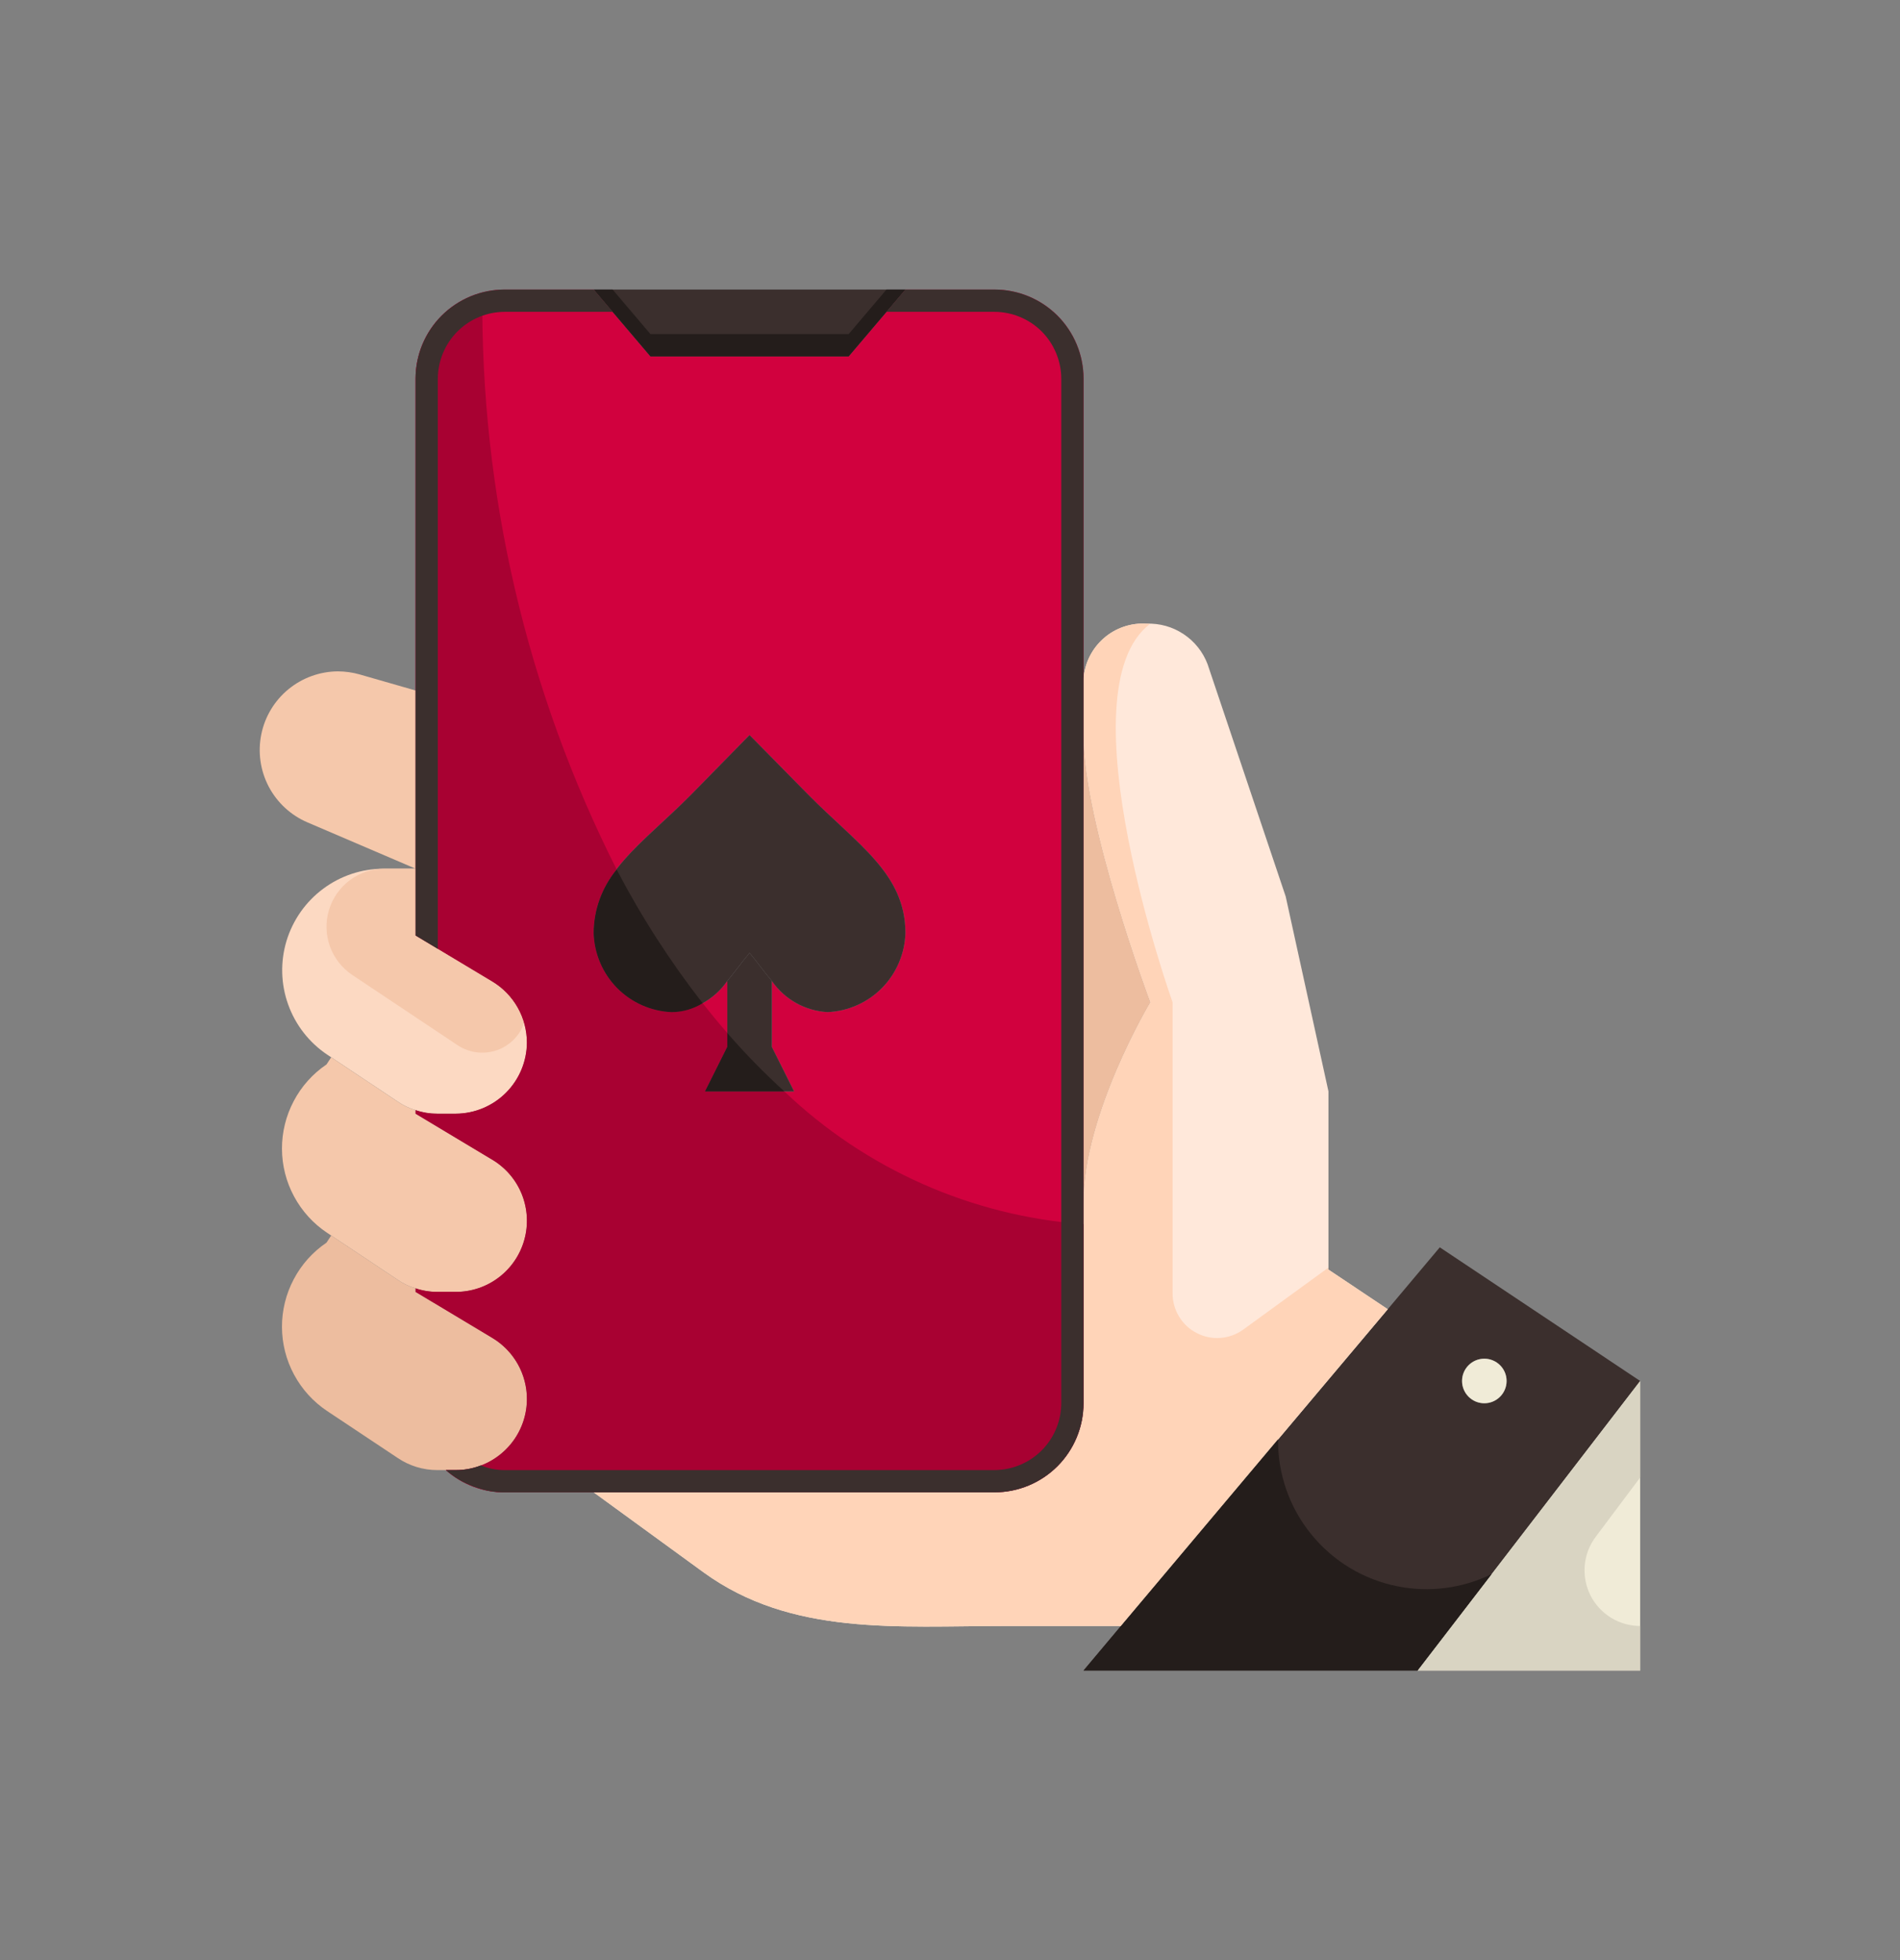
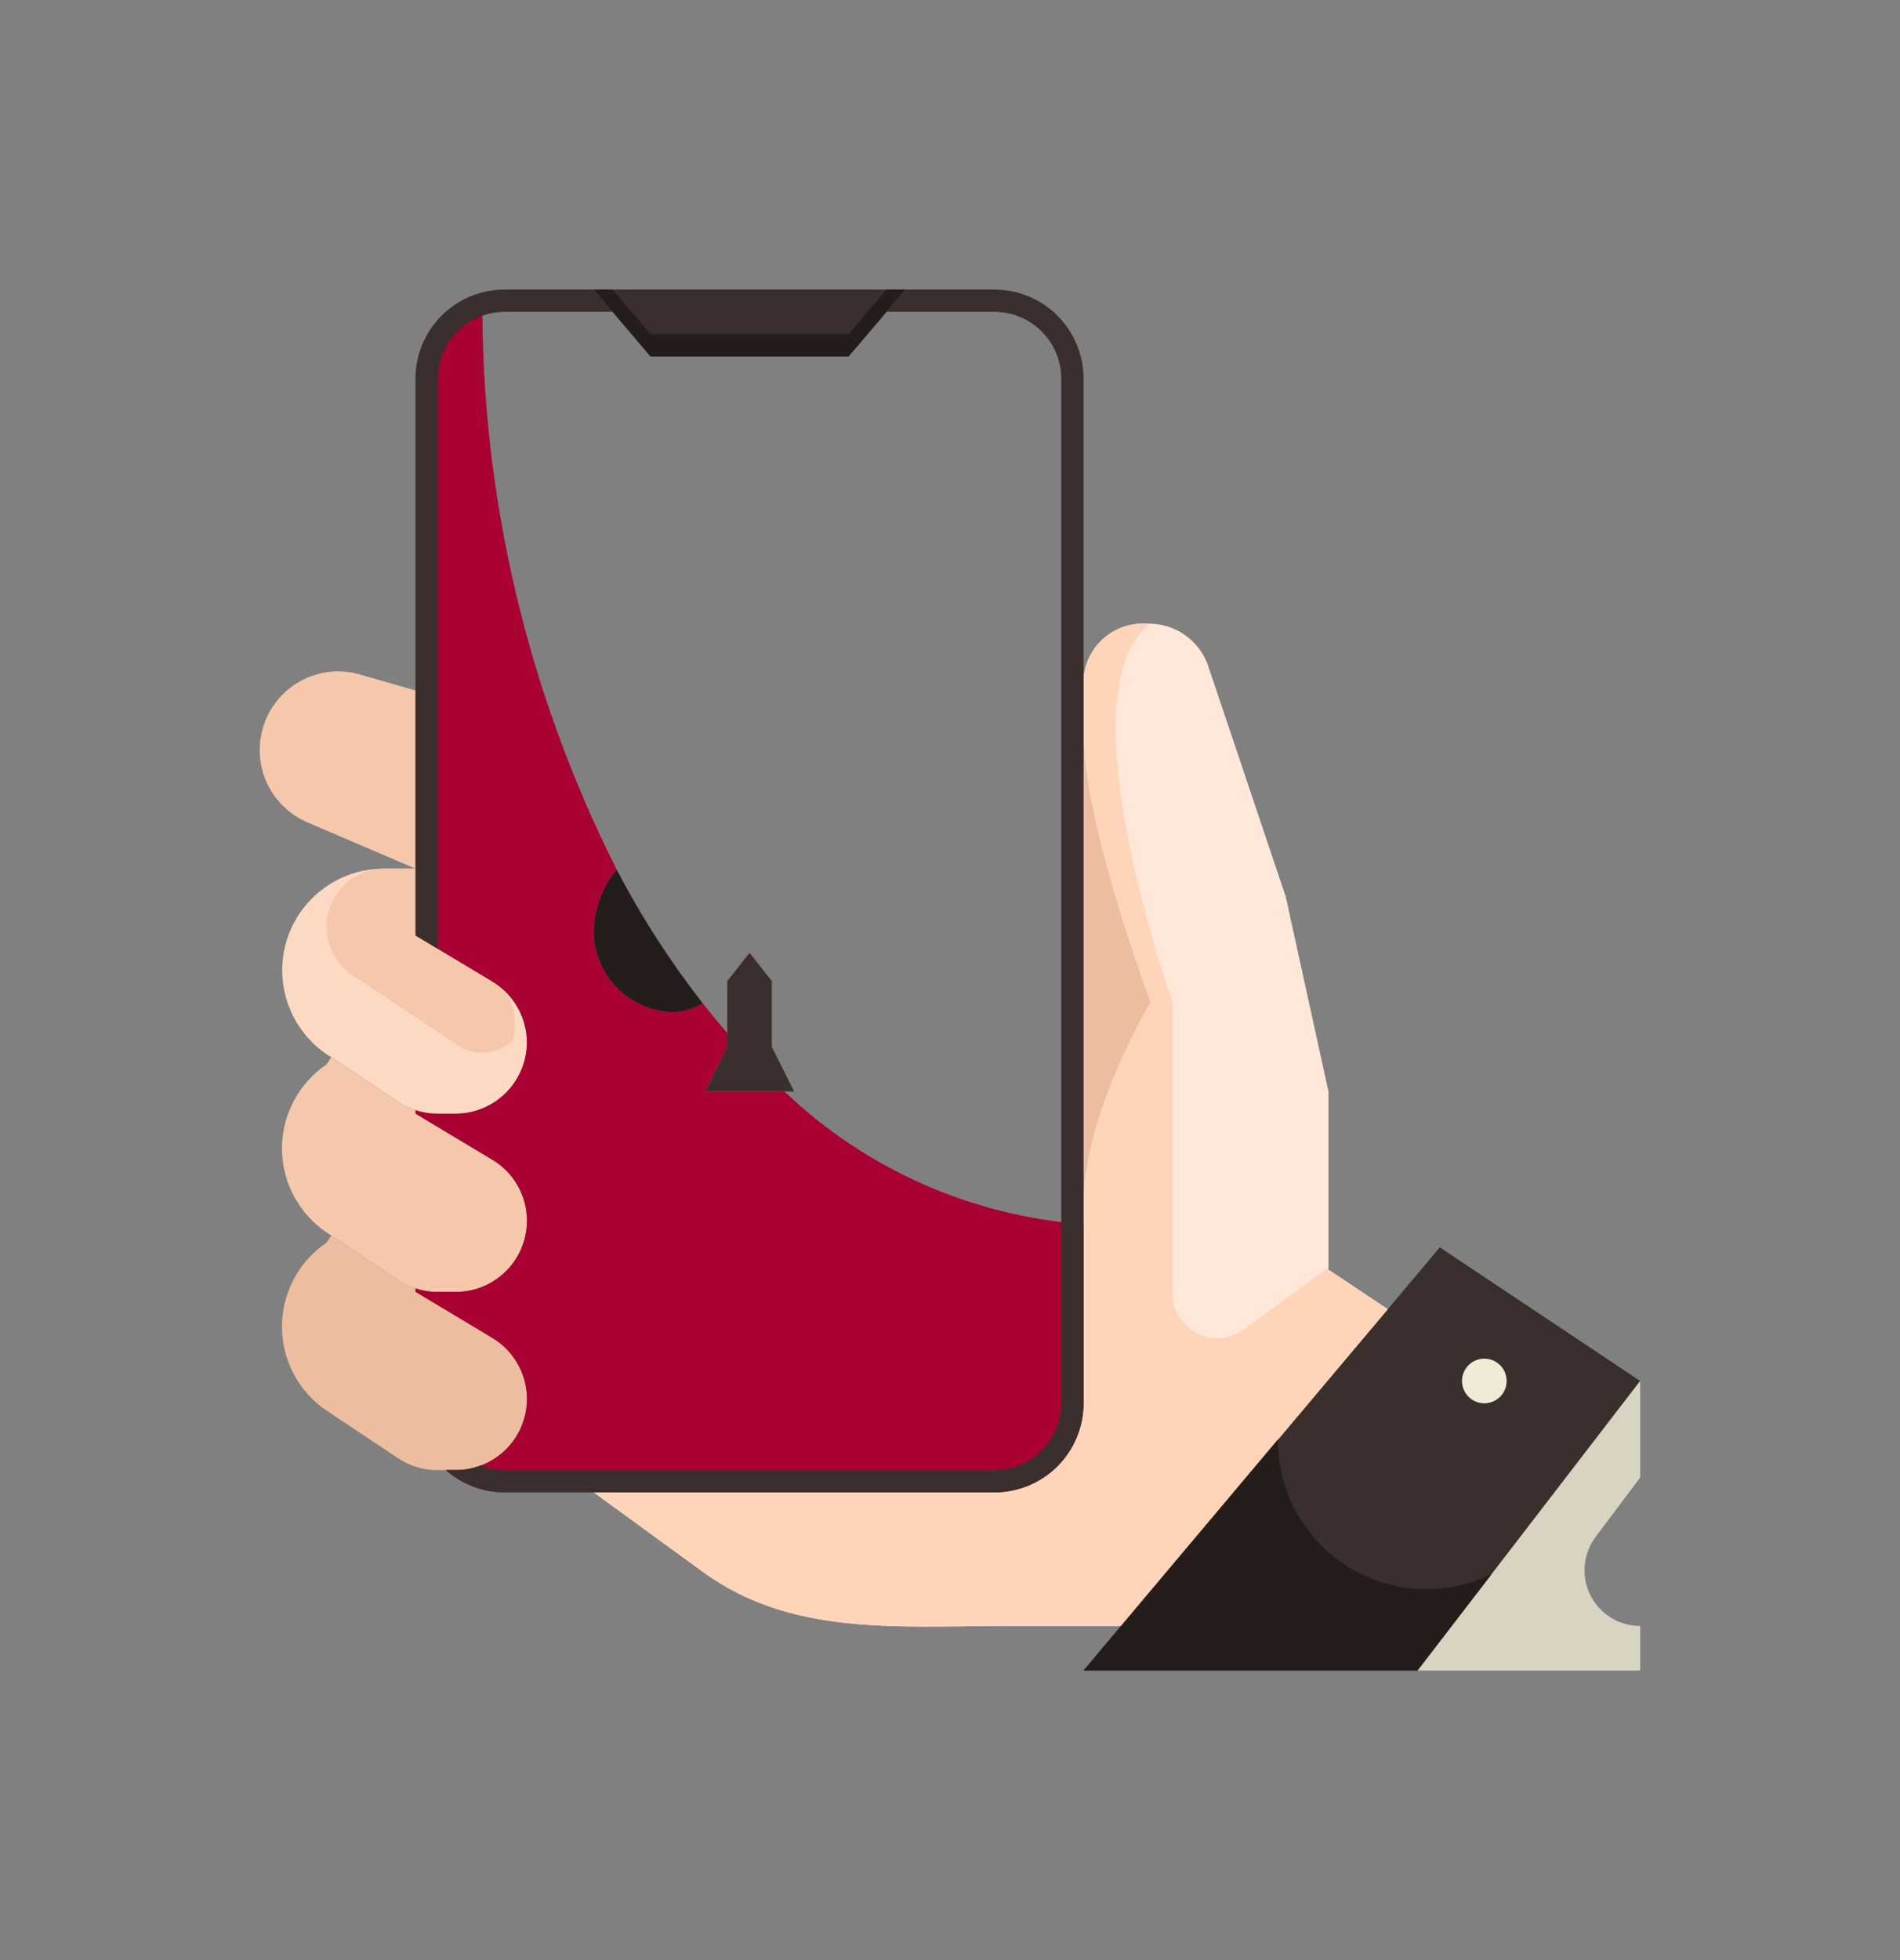
<svg xmlns="http://www.w3.org/2000/svg" width="32" height="33" viewBox="0 0 32 33" fill="none">
  <rect x="0" y="0" width="32" height="33" fill="#808080" stroke="none" />
  <g clip-path="url(#clip0_742_7460)">
-     <path d="M27.624 23.25V28.125H23.874L27.624 23.25Z" fill="#F0EBD7" />
    <path d="M23.372 22.043L24.249 21L27.624 23.25L23.874 28.125H18.249L18.879 27.375L23.372 22.043ZM25.374 23.25C25.374 23.176 25.352 23.103 25.311 23.042C25.27 22.98 25.211 22.932 25.142 22.904C25.074 22.875 24.999 22.868 24.926 22.882C24.853 22.897 24.786 22.932 24.734 22.985C24.681 23.037 24.646 23.104 24.631 23.177C24.617 23.25 24.624 23.325 24.653 23.393C24.681 23.462 24.729 23.521 24.791 23.562C24.852 23.603 24.925 23.625 24.999 23.625C25.099 23.625 25.194 23.585 25.264 23.515C25.334 23.445 25.374 23.349 25.374 23.25Z" fill="#3B2F2D" />
    <path d="M22.374 21.375L23.372 22.042L18.879 27.375H16.936C15.11 27.375 13.329 27.547 11.848 26.471L9.999 25.125H16.749C17.147 25.125 17.528 24.967 17.81 24.686C18.091 24.404 18.249 24.023 18.249 23.625V20.25C18.249 18.75 19.374 16.875 19.374 16.875C19.374 16.875 18.249 13.875 18.249 12.375V11.426C18.268 11.163 18.391 10.919 18.59 10.745C18.788 10.572 19.047 10.484 19.31 10.5C19.532 10.492 19.75 10.553 19.934 10.676C20.118 10.798 20.26 10.975 20.338 11.182L21.654 15.094L22.374 18.375V21.375Z" fill="#FFE8DA" />
-     <path d="M18.249 12.375V23.625C18.249 24.023 18.091 24.404 17.81 24.686C17.528 24.967 17.147 25.125 16.749 25.125H8.499C8.134 25.125 7.782 24.992 7.509 24.75H7.678C7.94 24.75 8.194 24.664 8.402 24.506C8.611 24.347 8.761 24.124 8.831 23.872C8.901 23.62 8.886 23.352 8.789 23.108C8.692 22.865 8.517 22.661 8.293 22.526L6.999 21.75V21.69C7.116 21.731 7.239 21.751 7.363 21.75H7.678C7.94 21.75 8.194 21.664 8.402 21.506C8.611 21.347 8.761 21.124 8.831 20.872C8.901 20.62 8.886 20.352 8.789 20.108C8.692 19.865 8.517 19.661 8.293 19.526L6.999 18.75V18.69C7.116 18.731 7.239 18.751 7.363 18.75H7.678C7.994 18.748 8.298 18.621 8.521 18.398C8.745 18.174 8.872 17.87 8.874 17.554C8.874 17.347 8.82 17.144 8.718 16.964C8.616 16.784 8.47 16.633 8.293 16.526L6.999 15.75V6.375C6.999 5.977 7.157 5.596 7.438 5.314C7.72 5.033 8.101 4.875 8.499 4.875H9.999L10.955 6H14.293L15.249 4.875H16.749C17.147 4.875 17.528 5.033 17.81 5.314C18.091 5.596 18.249 5.977 18.249 6.375V12.375ZM13.937 17.04C14.283 17.025 14.611 16.88 14.855 16.633C15.098 16.386 15.239 16.055 15.249 15.709C15.249 14.707 14.447 14.224 13.61 13.376C12.954 12.709 12.624 12.375 12.624 12.375C12.624 12.375 12.298 12.709 11.642 13.376C10.802 14.224 9.999 14.707 9.999 15.709C10.009 16.055 10.15 16.386 10.393 16.633C10.637 16.88 10.965 17.025 11.312 17.04C11.497 17.029 11.678 16.977 11.841 16.886C12.003 16.795 12.143 16.668 12.249 16.515V17.625L11.874 18.375H13.374L12.999 17.625V16.515C13.105 16.668 13.245 16.795 13.407 16.886C13.57 16.977 13.751 17.029 13.937 17.04Z" fill="#D1013E" />
    <path d="M15.249 4.875L14.293 6H10.955L9.999 4.875H15.249Z" fill="#3B2F2D" />
-     <path d="M12.999 16.515C12.864 16.354 12.744 16.185 12.624 16.043C12.504 16.185 12.384 16.354 12.249 16.515C12.143 16.668 12.003 16.795 11.841 16.886C11.678 16.977 11.497 17.029 11.312 17.04C10.965 17.025 10.637 16.88 10.393 16.633C10.15 16.386 10.009 16.055 9.999 15.709C9.999 14.707 10.802 14.224 11.642 13.376C12.298 12.709 12.624 12.375 12.624 12.375C12.624 12.375 12.954 12.709 13.61 13.376C14.447 14.224 15.249 14.707 15.249 15.709C15.239 16.055 15.098 16.386 14.855 16.633C14.611 16.88 14.283 17.025 13.937 17.04C13.751 17.029 13.57 16.977 13.407 16.886C13.245 16.795 13.105 16.668 12.999 16.515Z" fill="#3B2F2D" />
    <path d="M12.999 17.625L13.374 18.375H11.874L12.249 17.625V16.515C12.384 16.354 12.504 16.185 12.624 16.043C12.744 16.185 12.864 16.354 12.999 16.515V17.625Z" fill="#3B2F2D" />
    <path d="M7 18.69C6.893 18.659 6.792 18.611 6.7 18.547L5.579 17.801L5.511 17.756C5.207 17.552 4.976 17.256 4.853 16.911C4.729 16.566 4.72 16.19 4.826 15.839C4.933 15.489 5.149 15.181 5.443 14.963C5.737 14.744 6.093 14.626 6.46 14.625H7V15.75L8.294 16.526C8.471 16.633 8.617 16.784 8.719 16.964C8.821 17.144 8.874 17.347 8.875 17.554C8.873 17.87 8.746 18.174 8.522 18.398C8.298 18.621 7.995 18.748 7.679 18.75H7.364C7.24 18.751 7.117 18.731 7 18.69Z" fill="#FCD9C2" />
    <path d="M6.999 21.69C6.892 21.659 6.791 21.611 6.699 21.547L5.578 20.801L5.51 20.756C5.277 20.601 5.086 20.391 4.953 20.144C4.82 19.898 4.75 19.622 4.749 19.342C4.748 19.062 4.816 18.785 4.947 18.538C5.077 18.29 5.267 18.078 5.499 17.921L5.578 17.801L6.699 18.547C6.791 18.611 6.892 18.659 6.999 18.69V18.75L8.293 19.526C8.517 19.661 8.692 19.865 8.789 20.108C8.886 20.352 8.901 20.62 8.831 20.872C8.761 21.124 8.611 21.347 8.402 21.506C8.194 21.664 7.94 21.75 7.678 21.75H7.363C7.239 21.751 7.116 21.731 6.999 21.69Z" fill="#F5C8AB" />
    <path d="M8.874 23.554C8.874 23.871 8.748 24.175 8.523 24.399C8.299 24.624 7.995 24.75 7.678 24.75H7.363C7.126 24.75 6.895 24.679 6.699 24.547L5.51 23.756C5.277 23.601 5.086 23.391 4.953 23.144C4.82 22.898 4.75 22.622 4.749 22.342C4.748 22.062 4.816 21.785 4.947 21.538C5.077 21.29 5.267 21.078 5.499 20.921L5.578 20.801L6.699 21.547C6.791 21.611 6.892 21.659 6.999 21.69V21.75L8.293 22.526C8.47 22.633 8.616 22.784 8.718 22.964C8.82 23.144 8.874 23.347 8.874 23.554Z" fill="#EDBD9F" />
    <path d="M6.999 11.625V14.625L5.177 13.845C4.897 13.725 4.667 13.512 4.525 13.242C4.384 12.972 4.34 12.662 4.401 12.363C4.461 12.065 4.623 11.796 4.859 11.603C5.095 11.41 5.39 11.304 5.694 11.303C5.817 11.304 5.94 11.321 6.058 11.355L6.999 11.625Z" fill="#F5C8AB" />
    <path d="M24.999 23.625C25.206 23.625 25.374 23.457 25.374 23.25C25.374 23.043 25.206 22.875 24.999 22.875C24.792 22.875 24.624 23.043 24.624 23.25C24.624 23.457 24.792 23.625 24.999 23.625Z" fill="#F0EBD7" />
    <path d="M18.249 12.375C18.249 13.875 19.374 16.875 19.374 16.875C19.374 16.875 18.249 18.75 18.249 20.25V12.375Z" fill="#EDBD9F" />
    <path d="M14.293 5.625H10.955L10.318 4.875H9.999L10.955 6H14.293L15.249 4.875H14.93L14.293 5.625Z" fill="#241D1B" />
-     <path d="M8.293 16.526L6.999 15.75V14.625H6.477C6.267 14.625 6.063 14.692 5.894 14.817C5.726 14.942 5.602 15.118 5.541 15.319C5.48 15.519 5.486 15.734 5.556 15.932C5.627 16.129 5.76 16.299 5.934 16.415L7.708 17.598C7.803 17.66 7.911 17.701 8.023 17.716C8.135 17.731 8.25 17.72 8.358 17.685C8.465 17.649 8.564 17.589 8.645 17.51C8.726 17.431 8.788 17.334 8.826 17.227C8.744 16.934 8.553 16.684 8.293 16.526Z" fill="#F5C8AB" />
+     <path d="M8.293 16.526L6.999 15.75V14.625H6.477C6.267 14.625 6.063 14.692 5.894 14.817C5.726 14.942 5.602 15.118 5.541 15.319C5.48 15.519 5.486 15.734 5.556 15.932C5.627 16.129 5.76 16.299 5.934 16.415L7.708 17.598C7.803 17.66 7.911 17.701 8.023 17.716C8.135 17.731 8.25 17.72 8.358 17.685C8.465 17.649 8.564 17.589 8.645 17.51C8.744 16.934 8.553 16.684 8.293 16.526Z" fill="#F5C8AB" />
    <path d="M22.374 21.341L20.94 22.384C20.828 22.465 20.696 22.514 20.558 22.525C20.42 22.536 20.282 22.508 20.159 22.445C20.035 22.383 19.932 22.287 19.86 22.169C19.787 22.051 19.749 21.915 19.749 21.777V16.875C19.749 16.875 17.878 11.637 19.369 10.504C19.349 10.504 19.332 10.5 19.31 10.5C19.047 10.484 18.788 10.572 18.59 10.745C18.391 10.919 18.268 11.163 18.249 11.426V12.375C18.249 13.875 19.374 16.875 19.374 16.875C19.374 16.875 18.249 18.75 18.249 20.25V23.625C18.249 24.023 18.091 24.404 17.81 24.686C17.528 24.967 17.147 25.125 16.749 25.125H9.999L11.848 26.471C13.329 27.547 15.11 27.375 16.936 27.375H18.879L23.372 22.042L22.374 21.375V21.341Z" fill="#FFD4B8" />
    <path d="M26.874 25.875L27.624 24.875V23.25L23.874 28.125H27.624V27.375C27.45 27.375 27.279 27.326 27.131 27.235C26.983 27.143 26.863 27.012 26.785 26.857C26.708 26.701 26.675 26.527 26.69 26.353C26.706 26.18 26.77 26.014 26.874 25.875Z" fill="#D9D4C2" />
    <path d="M23.537 26.707C22.965 26.594 22.452 26.284 22.085 25.832C21.717 25.381 21.519 24.815 21.525 24.232L18.879 27.375L18.249 28.125H23.874L25.122 26.502C24.631 26.742 24.073 26.814 23.537 26.707Z" fill="#241D1B" />
    <path d="M13.21 18.375H11.874L12.249 17.625V17.391C12.107 17.229 11.969 17.061 11.834 16.889C11.677 16.987 11.496 17.039 11.312 17.039C10.965 17.024 10.637 16.879 10.393 16.632C10.15 16.385 10.009 16.055 9.999 15.708C10.001 15.318 10.138 14.941 10.386 14.639C8.866 11.629 8.091 8.299 8.124 4.927C7.803 5.01 7.518 5.197 7.314 5.459C7.11 5.721 7 6.043 6.999 6.375V15.75L8.293 16.526C8.47 16.633 8.616 16.783 8.718 16.963C8.82 17.143 8.874 17.347 8.874 17.553C8.872 17.87 8.745 18.173 8.521 18.397C8.298 18.621 7.994 18.748 7.678 18.75H7.363C7.239 18.75 7.116 18.73 6.999 18.69V18.75L8.293 19.526C8.517 19.66 8.692 19.865 8.789 20.108C8.886 20.351 8.901 20.619 8.831 20.872C8.761 21.124 8.611 21.346 8.402 21.505C8.194 21.664 7.94 21.75 7.678 21.75H7.363C7.239 21.75 7.116 21.73 6.999 21.69V21.75L8.293 22.526C8.517 22.66 8.692 22.865 8.789 23.108C8.886 23.351 8.901 23.619 8.831 23.872C8.761 24.124 8.611 24.346 8.402 24.505C8.194 24.664 7.94 24.75 7.678 24.75H7.509C7.782 24.991 8.134 25.125 8.499 25.125H16.749C17.147 25.125 17.528 24.967 17.81 24.685C18.091 24.404 18.249 24.022 18.249 23.625V20.61C16.361 20.473 14.579 19.682 13.21 18.375Z" fill="#A80132" />
    <path d="M9.999 15.709C10.009 16.055 10.15 16.386 10.393 16.633C10.637 16.88 10.965 17.025 11.312 17.04C11.496 17.04 11.677 16.988 11.834 16.89C11.284 16.185 10.8 15.432 10.386 14.64C10.138 14.941 10.001 15.319 9.999 15.709Z" fill="#241D1B" />
-     <path d="M12.249 17.392V17.625L11.874 18.375H13.21C12.871 18.067 12.55 17.738 12.249 17.392Z" fill="#241D1B" />
    <path d="M10.318 5.25H8.499C8.201 5.251 7.915 5.37 7.705 5.58C7.494 5.791 7.375 6.077 7.374 6.375V15.975L6.999 15.75V6.375C6.999 5.977 7.157 5.596 7.438 5.314C7.72 5.033 8.101 4.875 8.499 4.875H9.999L10.318 5.25Z" fill="#3B2F2D" />
    <path d="M18.249 6.375V23.625C18.249 24.023 18.091 24.404 17.81 24.686C17.528 24.967 17.147 25.125 16.749 25.125H8.499C8.335 25.127 8.173 25.099 8.019 25.043C7.984 25.033 7.95 25.021 7.918 25.005C7.768 24.944 7.63 24.857 7.509 24.75H7.678C7.822 24.751 7.964 24.724 8.098 24.671C8.225 24.724 8.361 24.751 8.499 24.75H16.749C17.047 24.749 17.333 24.63 17.544 24.419C17.754 24.209 17.873 23.923 17.874 23.625V6.375C17.873 6.077 17.754 5.791 17.544 5.58C17.333 5.37 17.047 5.251 16.749 5.25H14.93L15.249 4.875H16.749C17.147 4.875 17.528 5.033 17.81 5.314C18.091 5.596 18.249 5.977 18.249 6.375Z" fill="#3B2F2D" />
  </g>
  <defs>
    <clipPath id="clip0_742_7460">
      <rect width="24" height="24" fill="white" transform="translate(4 4.5)" />
    </clipPath>
  </defs>
</svg>